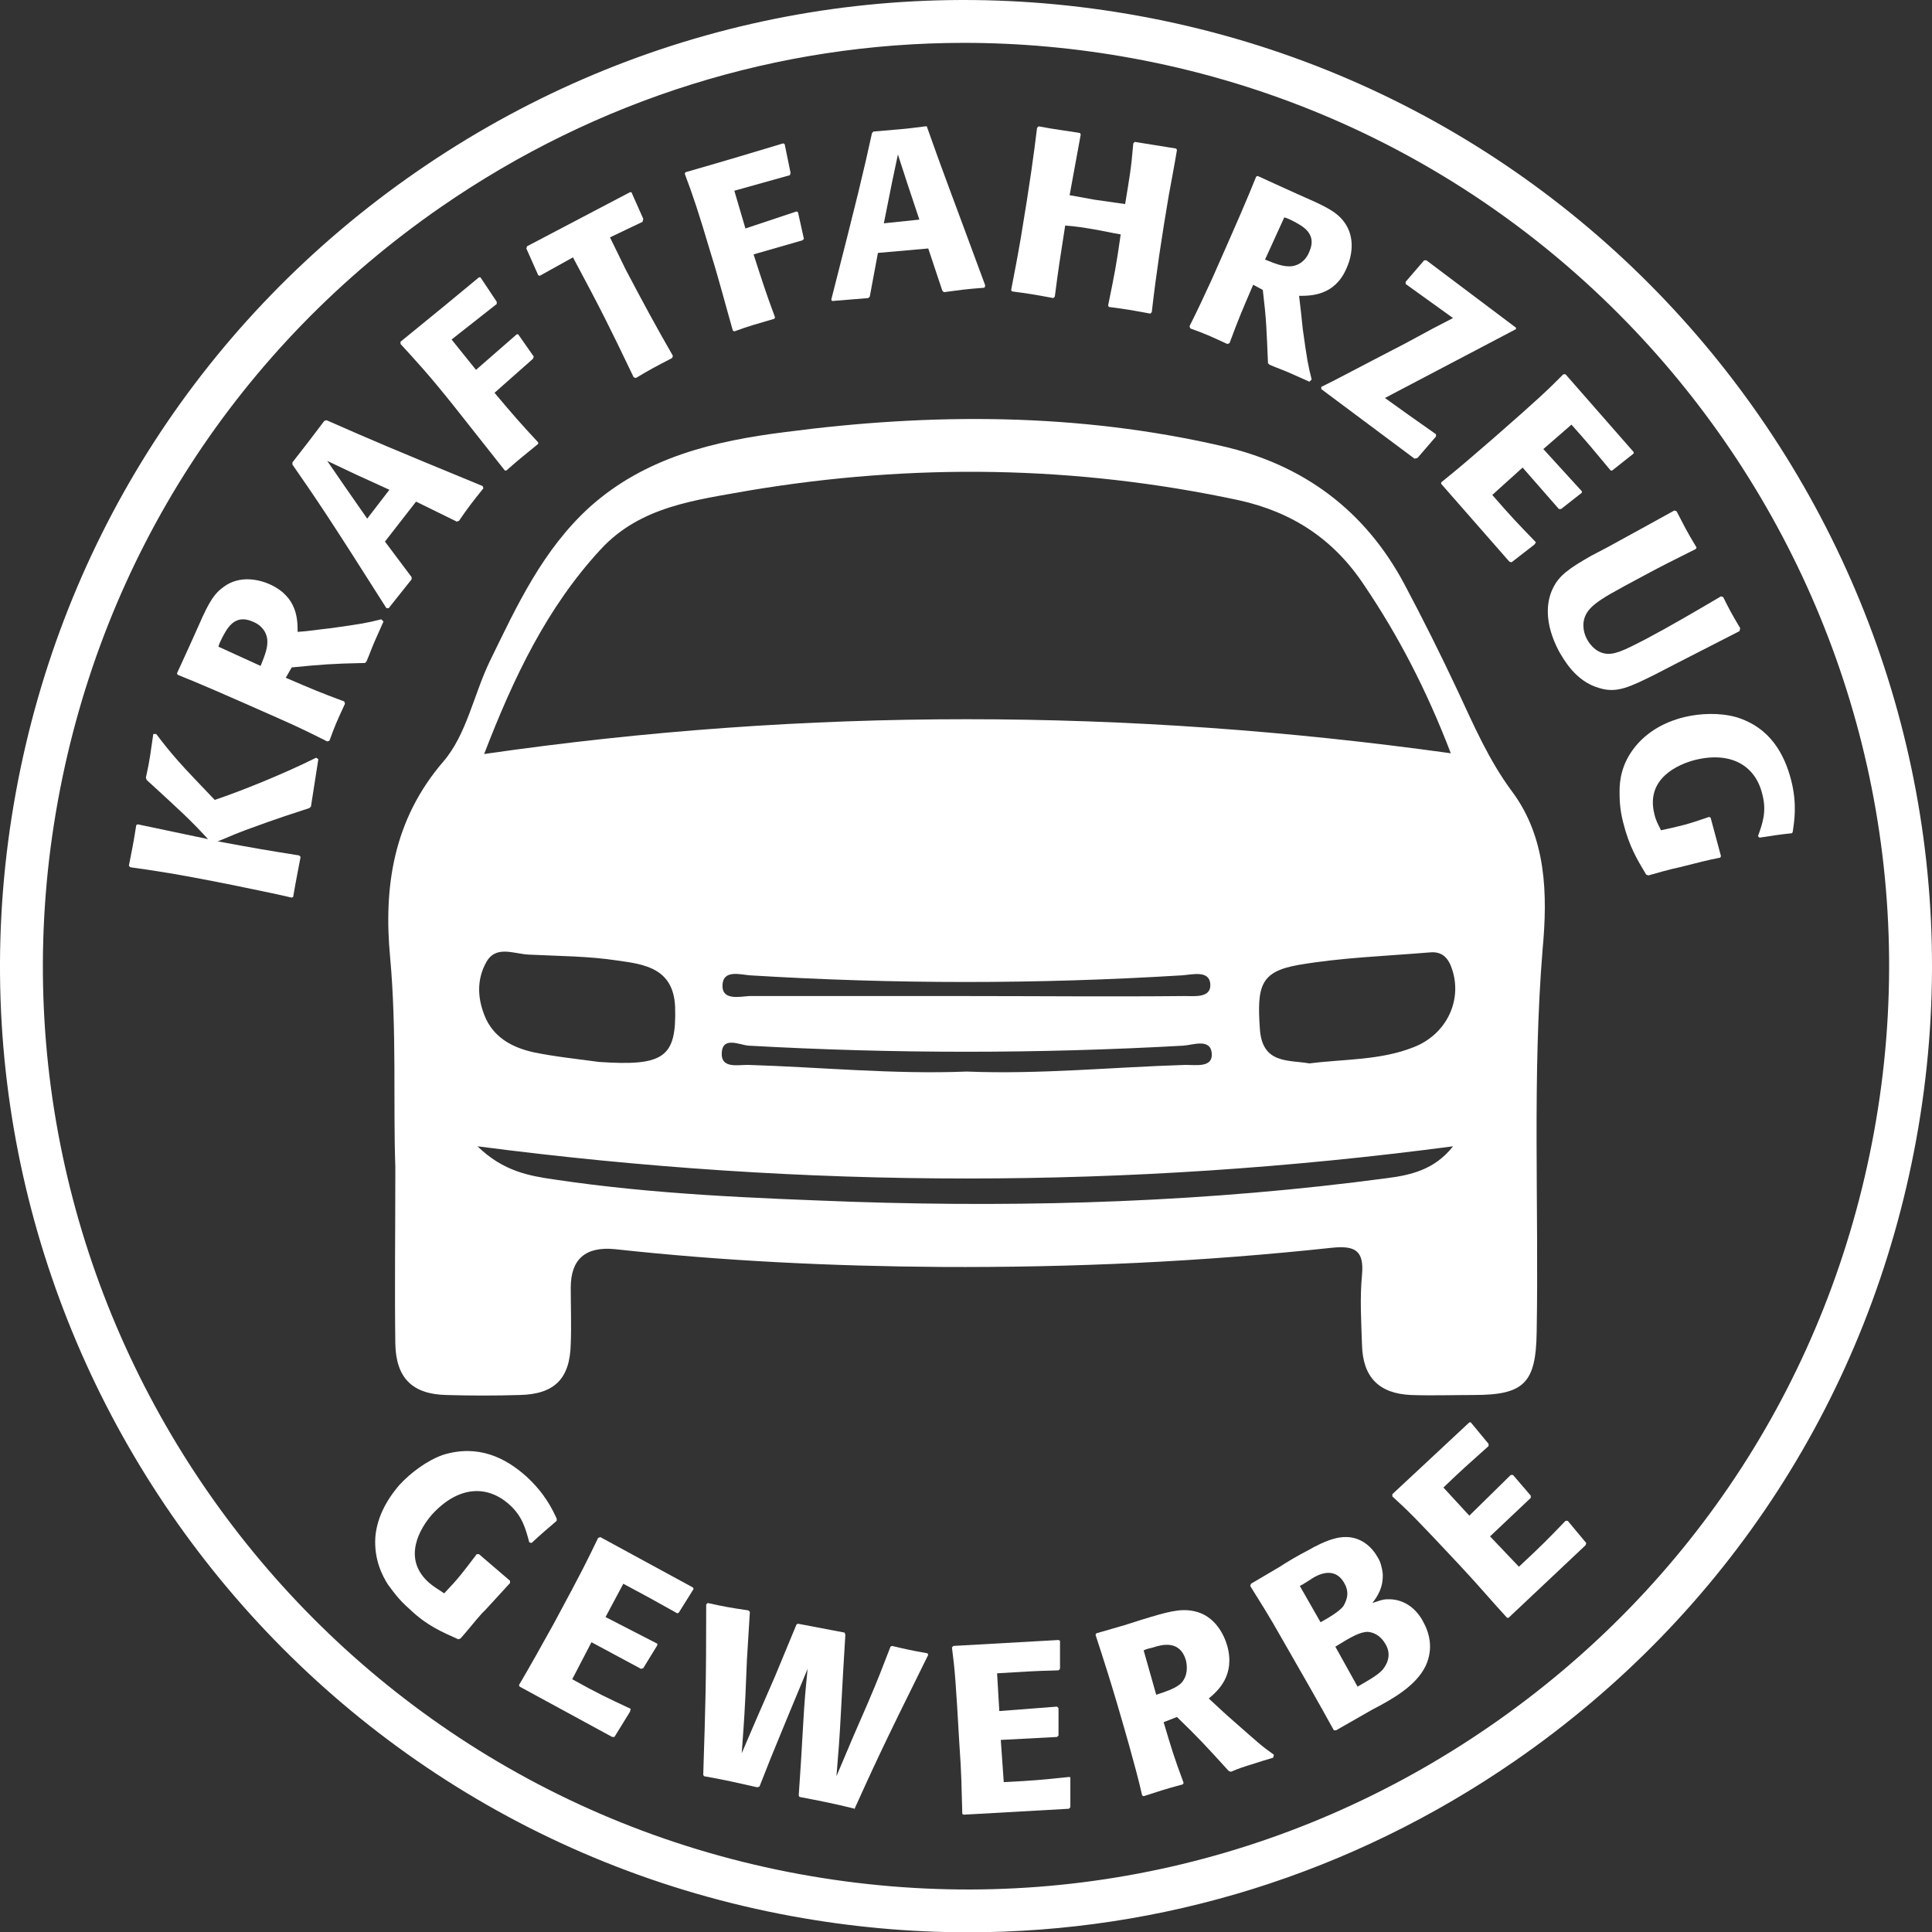
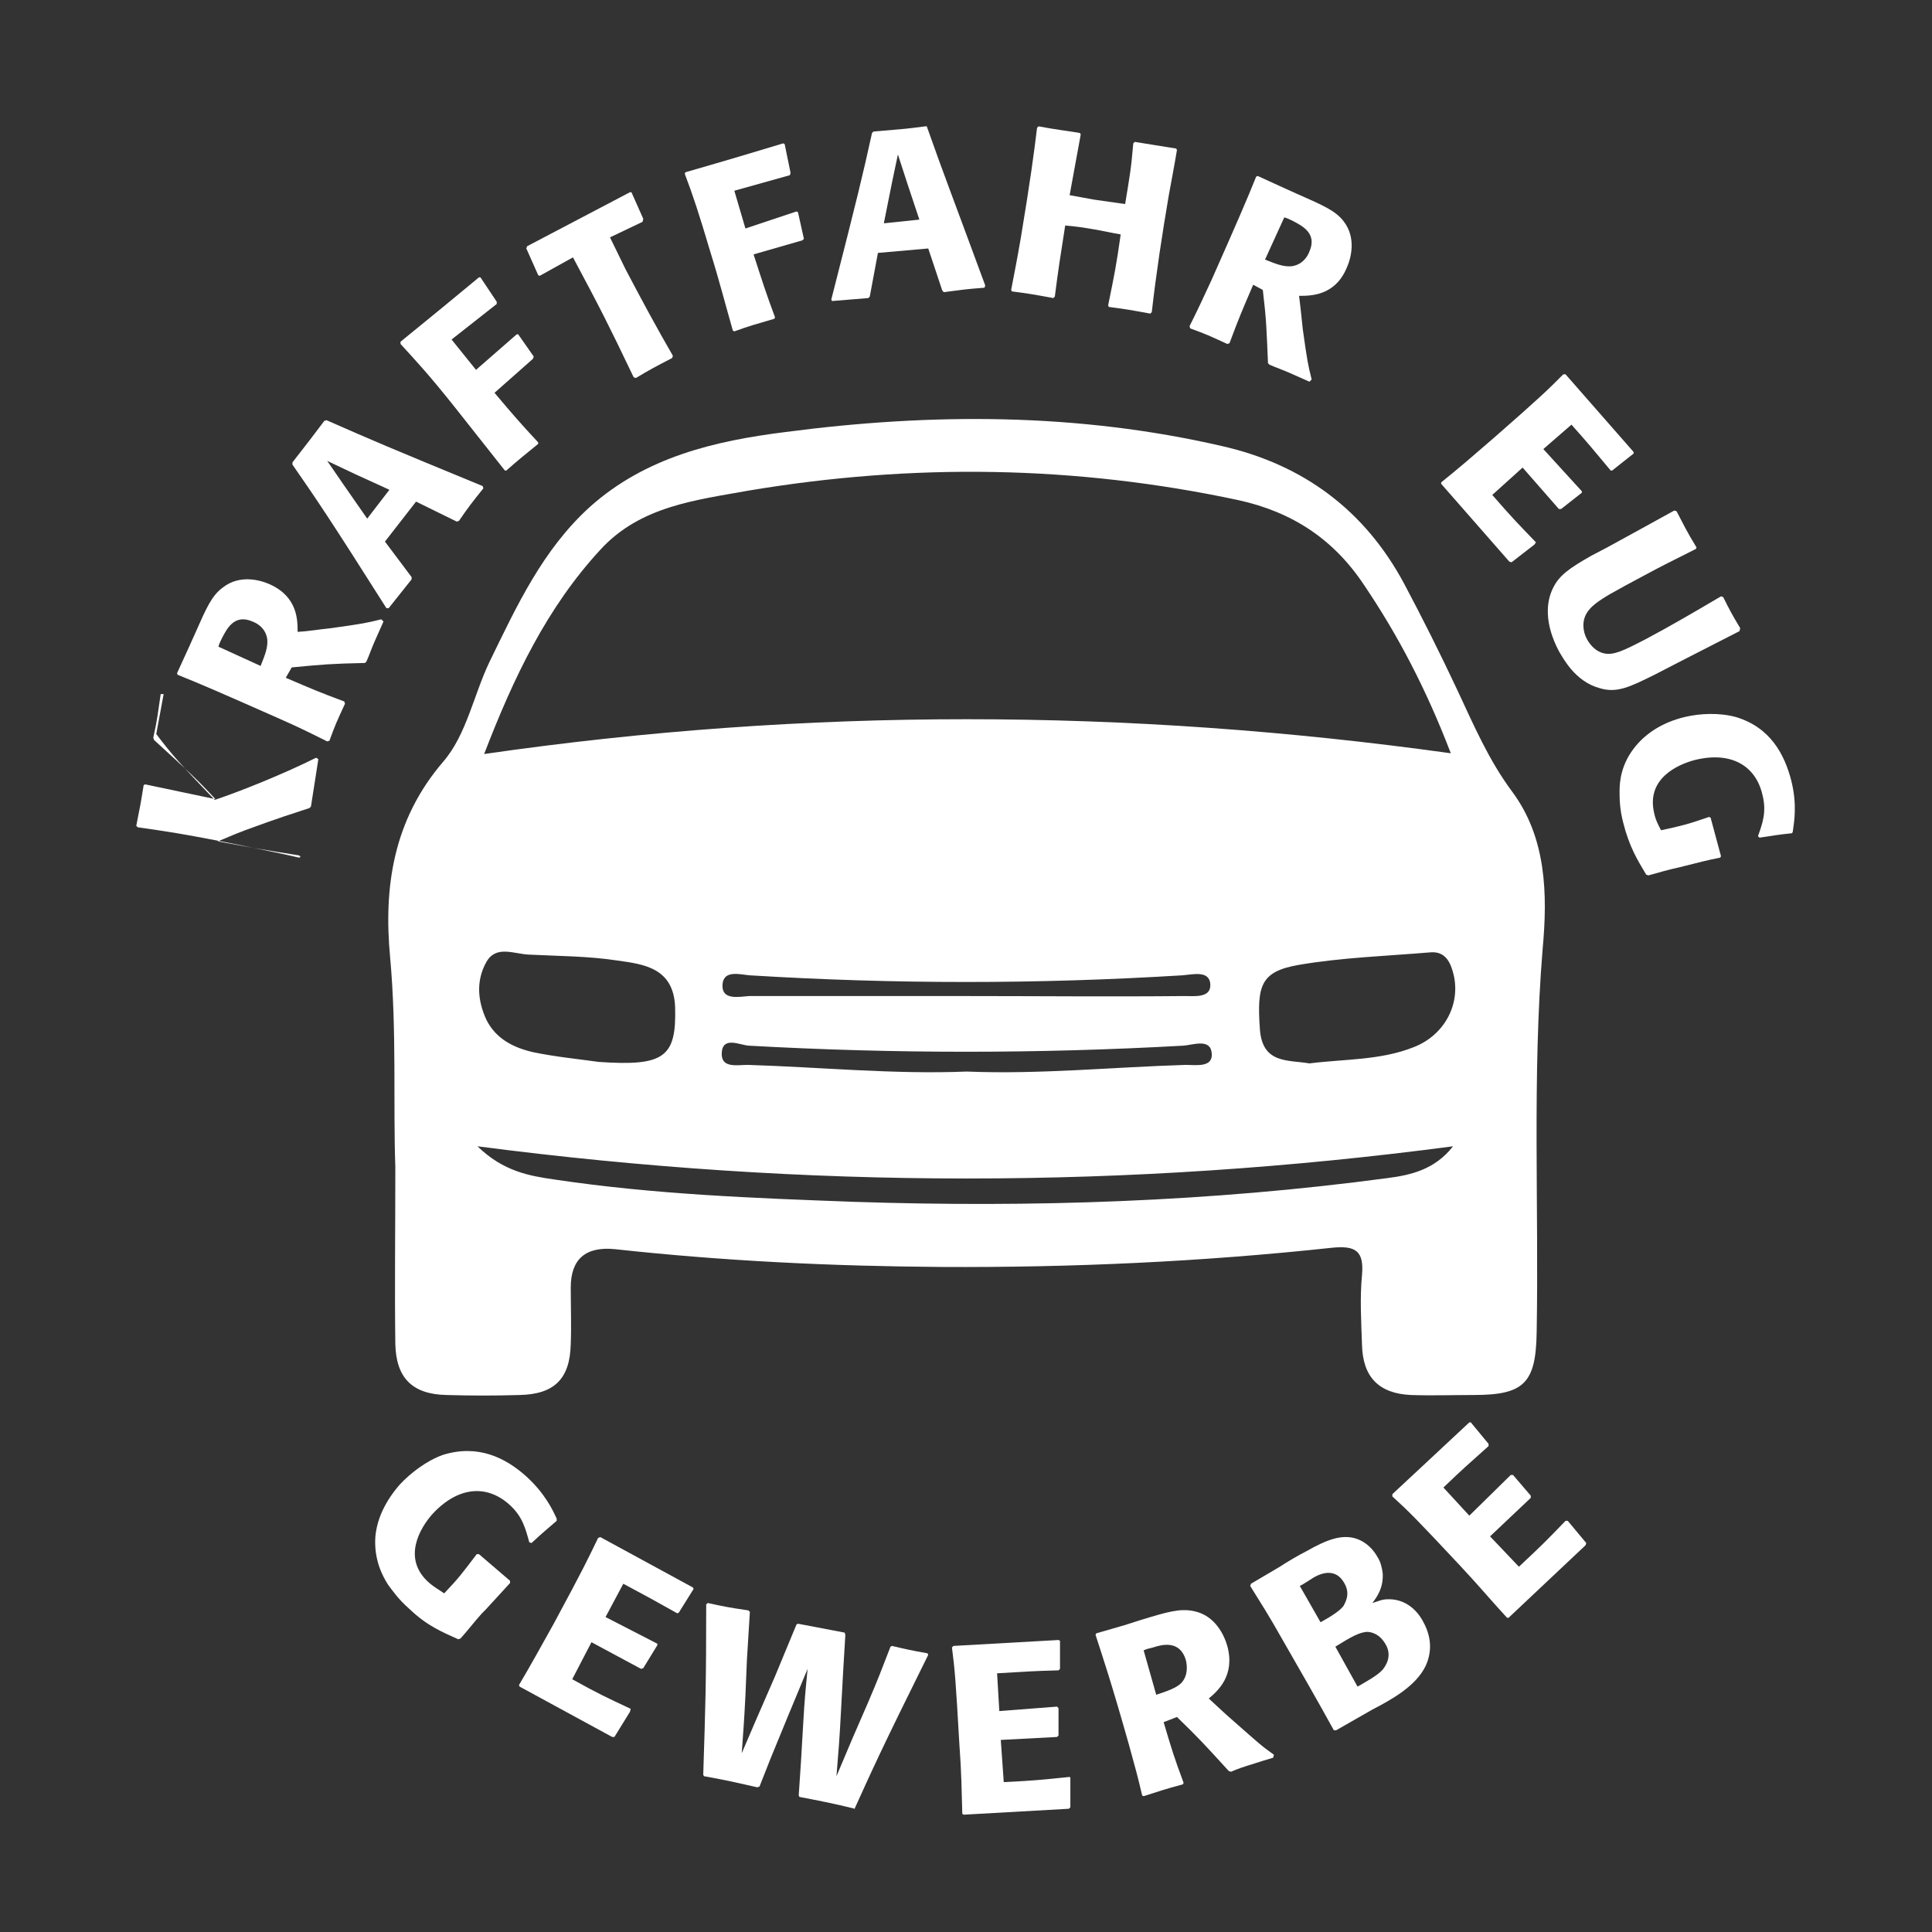
<svg xmlns="http://www.w3.org/2000/svg" id="Ebene_1" data-name="Ebene 1" viewBox="0 0 261.02 261.06">
  <rect x="0" y="0" width="261.02" height="261.06" fill="#333333" stroke="none" />
  <defs>
    <style>
      .cls-1 {
        fill-rule: evenodd;
      }

      .cls-1, .cls-2 {
        fill: #fff;
      }
    </style>
  </defs>
  <path class="cls-1" d="M204.31,106.97c-3.2-4.3-5.2-9-7.4-13.7-2.3-4.9-4.7-9.7-7.2-14.4-5.3-9.9-13.6-16.1-24.6-18.6-19.5-4.5-39.2-4.5-59-1.9-9.6,1.2-18.9,3.4-26.4,10.1-6.4,5.8-9.9,13.4-13.6,21-2.1,4.4-3.1,9.8-6.2,13.4-6.8,7.9-8.1,17-7.2,26.5.9,9.9.4,19.8.7,28.3,0,8.9-.1,16.4,0,23.9.1,4.6,2.3,6.8,6.9,6.9,3.3.1,6.6.1,9.9,0,4.7-.1,6.8-2.2,6.9-6.9.1-2.5,0-5.1,0-7.6q0-5.8,6-5.2c14.6,1.6,29.3,2.3,44,2.4,17.7.1,35.3-.7,52.9-2.6,3.1-.3,4.3.4,4,3.7-.3,3.1-.1,6.3,0,9.4.1,4.4,2.3,6.6,6.6,6.8,2.8.1,5.7,0,8.5,0,6.8,0,8.4-1.6,8.5-8.5.3-17.2-.6-34.5.8-51.7.7-7.5.5-15.1-4.1-21.3ZM81.11,74.27c5.4-5.9,12.9-6.7,20.1-8,22.1-3.7,44.1-3.4,66.1,1.3,7.3,1.6,12.9,5.3,17,11.5,4.6,6.8,8.4,14.1,11.7,22.7-43.8-6.1-87-6.2-130.6.1,4-10.4,8.5-19.8,15.7-27.6ZM101.11,141.27c19.6,1.1,39.2,1.1,58.8,0,1.3-.1,3.6-1,3.8,1s-2.1,1.6-3.5,1.6c-9.9.3-19.7,1.3-29.6.9-9.9.4-19.8-.6-29.6-.9-1.4,0-3.6.5-3.5-1.6.1-2.3,2.4-1.1,3.6-1ZM97.61,133.07c.1-2.1,2.4-1.4,3.7-1.3,19.5,1.2,38.9,1.2,58.4,0,1.4-.1,3.6-.7,3.8,1.1.2,2-2.1,1.7-3.5,1.7-9.9.1-19.8,0-29.6,0h-29.2c-1.4.1-3.7.6-3.6-1.5ZM65.71,129.97c1.3-2.3,3.7-1.1,5.7-1,4,.2,8.1.2,12,.8,3.6.5,7.6,1,7.8,6.3.2,6.8-1.5,8-10.3,7.4-2.9-.4-5.9-.7-8.8-1.3-2.7-.6-5.1-1.8-6.4-4.4-1.2-2.6-1.4-5.3,0-7.8ZM187.41,159.17c-23.9,3.2-48,4-72.1,3.2-13.5-.5-26.9-1-40.3-3-3.5-.5-7-1.1-10.5-4.5,44.5,5.8,87.9,5.8,131.8,0-2.5,3.2-5.8,3.9-8.9,4.3ZM191.01,141.47c-4.5,1.8-9.4,1.6-14.1,2.2-2.9-.5-6.4.1-6.7-4.7-.4-5.8.1-7.7,5.2-8.6,5.8-1,11.8-1.2,17.8-1.7,2.1-.2,2.8,1.4,3.2,3.1.9,4-1.3,8.1-5.4,9.7Z" />
-   <path class="cls-2" d="M130.79,261.06c-7.89,0-15.83-.72-23.75-2.17C36.25,245.95-10.8,177.84,2.14,107.06l2.85.52-2.85-.52C8.41,72.77,27.66,42.97,56.34,23.16,85.02,3.35,119.7-4.11,153.99,2.17c70.78,12.94,117.83,81.06,104.89,151.84-6.27,34.29-25.52,64.08-54.2,83.89-22.05,15.23-47.65,23.16-73.89,23.16ZM130.25,5.79c-25.08,0-49.54,7.58-70.62,22.14C32.22,46.86,13.83,75.33,7.84,108.1c-12.37,67.64,32.6,132.74,100.24,145.11,32.77,5.99,65.91-1.13,93.31-20.07,27.41-18.93,45.8-47.41,51.79-80.17,12.37-67.64-32.6-132.74-100.24-145.11-7.57-1.38-15.17-2.07-22.7-2.07Z" />
  <g>
    <path class="cls-2" d="M65.11,217.97c-1,1.1-1.9,2.3-2.9,3.4l-.3.1c-2.2-1-4.2-1.8-6.6-4.1-1.5-1.3-2.3-2.5-2.9-3.3-.7-1.1-1.9-3.3-1.7-6.4.2-2.4,1.3-4.8,3.3-7.1,1.5-1.6,3.6-3.2,5.8-4,4.8-1.5,8.5.4,11.3,2.9,2.5,2.3,3.5,4.4,4.1,5.7v.3c-1.5,1.3-1.9,1.6-3.4,3l-.3-.1c-.5-1.8-.9-3.5-2.7-5.1-3-2.7-6.9-2.5-10.4,1.3-1.6,1.8-4.2,6-.4,9.3.7.6,1.3.9,2,1.4,2-2.1,2.5-2.8,4.4-5.3h.3l4.2,3.6v.3c-1.1,1.2-2.2,2.4-3.3,3.6l-.5.5Z" />
    <path class="cls-2" d="M85.11,231.27l-2.1,3.4h-.3l-12.5-6.8-.1-.2c1.7-2.9,2.7-4.7,4.7-8.3,4.1-7.6,4.6-8.7,6-11.6l.3-.1,12.5,6.8.1.2-2,3.2-.2.1c-3.4-1.9-4.1-2.3-7.3-4l-2.4,4.5,7,3.6v.2l-1.9,3.1-.3.1-6.7-3.6-2.6,5c3.6,2,4.5,2.4,7.9,4l-.1.4Z" />
    <path class="cls-2" d="M115.51,244.37c-3.3-.8-4.4-1-7.5-1.6l-.1-.2.3-4.5.3-5.1c.2-3.5.3-4.4.6-7.5l-2.7,6.5-2.3,5.6-1.5,3.8-.3.1c-3.1-.7-3.9-.9-7.2-1.5l-.1-.2c.3-9.5.4-12.1.4-23l.2-.2c2.3.5,2.8.6,5.5,1l.2.2-.4,6.5-.2,4.8c-.2,4-.3,4.9-.5,7.8l1.8-4.2,2.7-6.2,2.9-7,.2-.1,6.3,1.2.1.3-.3,5-.3,5.5c-.2,3.8-.3,4.9-.6,8.6l2.2-5.2,2-4.6c1.5-3.5,1.9-4.6,3.1-7.7l.2-.1c2.1.5,2.6.6,4.8,1l.1.2c-6.5,13.1-7.5,15.4-10,20.9l.1-.1Z" />
    <path class="cls-2" d="M144.61,240.17v4l-.2.2-14.2.8-.2-.1c-.1-3.4-.1-5.4-.4-9.5-.5-8.7-.6-9.9-1-13l.2-.2,14.2-.8.2.1v3.8l-.2.2c-3.9.1-4.7.2-8.3.4l.3,5.1,7.8-.6.2.2v3.7l-.2.2-7.6.4.4,5.7c4.1-.2,5-.3,8.9-.7l.1.1Z" />
    <path class="cls-2" d="M157.21,232.67c1.1,3.7,1.4,4.7,2.7,8.2l-.1.2c-2.6.7-3.1.9-5.3,1.6l-.2-.1c-.6-2.6-1-4-1.8-6.9-2.4-8.5-3.5-11.7-4.5-14.8l.1-.2,3.8-1.1,2.2-.7c3.6-1.1,5.3-1.6,7.2-1.2,2.9.6,4.1,3.3,4.5,4.7,1.1,4-1.3,6.1-2.5,7.1,1.2,1.1,1.9,1.8,3.4,3.1,3.3,2.9,3.7,3.3,5.4,4.5l-.1.4c-1,.3-2,.6-2.9.9-1,.3-1.9.6-2.8,1l-.3-.1c-3.2-3.5-3.9-4.3-7-7.3l-1.8.7ZM156.21,228.97c1.5-.5,2.7-.9,3.4-1.6.9-1,.8-2.3.6-3.1-.8-2.7-3.2-2.1-4.4-1.7-.4.1-.9.2-1.3.4l1.7,6Z" />
    <path class="cls-2" d="M180.51,233.77h-.3c-2.2-4-4.5-8-6.8-12-2.2-3.9-2.9-4.9-4.5-7.5l.1-.3,3.9-2.3c.9-.6,2.6-1.6,3.6-2.1,2.8-1.6,4.8-2.3,6.7-1.7,1.5.5,2.4,1.6,2.9,2.5.4.6.6,1.4.7,2.2.1,1.9-.7,3.1-1.4,4,.7-.2,1.3-.5,2-.5,2.1-.1,3.8,1.1,4.8,2.9.9,1.6,1.5,3.7.4,6.1-1.3,2.7-4.5,4.5-7.2,5.9l-4.9,2.8ZM178.41,219.17c1.1-.6,2.6-1.5,3.1-2.2.2-.4,1-1.6.1-3.1-1-1.8-2.7-1.6-4.2-.7-.5.3-1.2.8-1.8,1.1l2.8,4.9ZM183.41,227.87c1.2-.7,2.7-1.5,3.4-2.3.8-1,1.1-2.2.4-3.4-.5-.9-1.3-1.6-2.4-1.7-1.1,0-2.3.7-4.4,2l3,5.4Z" />
    <path class="cls-2" d="M211.81,205.47l2.5,3-.1.3-10.4,9.8h-.2c-2.3-2.5-3.6-4.1-6.4-7.1-5.9-6.3-6.8-7.2-9.1-9.3v-.3l10.4-9.7h.2l2.4,2.9v.3c-2.9,2.6-3.5,3.1-6.1,5.6l3.5,3.8,5.6-5.5h.3l2.4,2.8v.3l-5.5,5.2,3.9,4.1c3-2.8,3.7-3.5,6.3-6.2h.3Z" />
  </g>
  <g>
-     <path class="cls-2" d="M21.11,99.17c2.2,2.9,3.2,4,7.9,8.9,3.6-1.2,9.5-3.6,13.7-5.7l.3.2-1,6.4-.2.2c-2.4.8-3.8,1.2-8.7,3-2.1.8-2.4,1-3.7,1.5,5.4,1,6.6,1.2,11,1.9l.2.2c-.4,2.2-.6,3-1,5.4l-.2.1c-3-.7-4.7-1-8-1.7-8-1.6-10.3-1.9-13.8-2.4l-.2-.2c.5-2.5.6-3,1-5.5l.2-.1,9.5,2c-2.5-2.7-3.5-3.6-8.3-8l-.1-.3c.6-2.7.6-3.3,1-5.9h.4Z" />
+     <path class="cls-2" d="M21.11,99.17c2.2,2.9,3.2,4,7.9,8.9,3.6-1.2,9.5-3.6,13.7-5.7l.3.2-1,6.4-.2.2c-2.4.8-3.8,1.2-8.7,3-2.1.8-2.4,1-3.7,1.5,5.4,1,6.6,1.2,11,1.9l.2.2l-.2.1c-3-.7-4.7-1-8-1.7-8-1.6-10.3-1.9-13.8-2.4l-.2-.2c.5-2.5.6-3,1-5.5l.2-.1,9.5,2c-2.5-2.7-3.5-3.6-8.3-8l-.1-.3c.6-2.7.6-3.3,1-5.9h.4Z" />
    <path class="cls-2" d="M38.61,91.57c3.5,1.5,4.4,1.9,7.9,3.2l.1.3c-1.1,2.4-1.3,2.8-2.1,5l-.3.1c-2.4-1.2-3.6-1.8-6.3-3-7.9-3.5-10.9-4.8-13.9-6l-.1-.2,1.6-3.5.9-2c1.5-3.4,2.2-5,3.7-6.1,2.3-1.8,5.1-1,6.4-.4,3.7,1.7,3.7,4.8,3.7,6.4,1.6-.1,2.6-.3,4.5-.5,4.3-.6,4.8-.7,6.8-1.2l.3.3c-.4.9-.8,1.8-1.2,2.7-.4.9-.7,1.8-1.1,2.7l-.2.2c-4.6.1-5.7.2-9.9.6l-.8,1.4ZM35.21,89.97c.6-1.5,1-2.5.9-3.6-.2-1.4-1.2-2.1-2-2.4-2.5-1.1-3.5,1.1-4.1,2.2-.2.4-.4.8-.5,1.2l5.7,2.6Z" />
    <path class="cls-2" d="M44.11,56.77c6.6,2.9,8,3.5,21.1,8.9l.1.3c-1.6,2-2,2.5-3.3,4.4l-.3.1-5.5-2.7-4.2,5.4,3.6,4.8v.3l-3.1,3.9h-.3c-7.6-12-9.5-14.8-12.7-19.4v-.3c2.1-2.7,2.5-3.2,4.3-5.6l.3-.1ZM52.61,66.17l-4.6-2.1-3.8-1.8,2.2,3.2,3.2,4.6,3-3.9Z" />
    <path class="cls-2" d="M66.81,53.07c2.7,3.2,3.4,4,5.9,6.7v.2c-2.2,1.8-2.6,2.1-4.3,3.6h-.2c-2.3-2.9-4.5-5.7-6.8-8.6-3.5-4.4-5.2-6.2-7.3-8.5v-.3c5.3-4.3,6.6-5.4,10.6-8.7h.2l2.2,3.3v.3l-6.1,4.8,3.3,4.1,5.5-4.8h.2l2.1,3-.1.3-5.2,4.6Z" />
    <path class="cls-2" d="M82.41,32.07c.9,1.8,1.3,2.7,2.1,4.3,2.1,4,4.2,7.9,6.4,11.7l-.1.3c-2.3,1.2-2.9,1.5-4.9,2.7l-.3-.1c-3.4-7.1-4.3-8.9-8.2-16.2l-4.5,2.5-.2-.1-1.6-3.6.1-.3,13.9-7.3h.2l1.6,3.6-.1.4-4.4,2.1Z" />
    <path class="cls-2" d="M101.81,34.37c1.3,4,1.6,5,2.9,8.5l-.1.2c-2.7.8-3.2.9-5.4,1.7l-.2-.1c-1-3.5-1.9-7-3-10.5-1.6-5.4-2.4-7.8-3.5-10.7l.1-.2c6.6-1.9,8.2-2.4,13.2-3.9l.2.1.8,3.9-.1.3-7.5,2.1,1.5,5.1,6.9-2.3.2.1.8,3.6-.2.2-6.6,1.9Z" />
    <path class="cls-2" d="M125.21,17.07c2.4,6.8,3,8.2,7.9,21.5l-.1.3c-2.6.2-3.2.3-5.5.6l-.2-.2-1.9-5.7-6.8.6-1.1,5.9-.2.2-4.9.4-.1-.2c3.5-13.7,4.3-17,5.5-22.5l.2-.2c3.4-.3,4-.3,7-.7h.2ZM124.21,29.67l-1.6-4.8-1.3-4-.8,3.8-1.1,5.5,4.8-.5Z" />
    <path class="cls-2" d="M159.01,20.27c-.4,2.4-.7,3.9-1.1,6.1-.9,5.3-1.7,10.5-2.3,15.8l-.2.2c-2.7-.5-3.3-.6-5.6-.9l-.1-.2c.9-4.4,1.1-5.4,1.7-9.6-1.2-.2-2.5-.5-3.7-.7s-2.4-.4-3.8-.5c-.7,4.5-.9,5.7-1.4,9.6l-.2.2c-2.7-.5-3.3-.6-5.6-.9l-.1-.2c.5-2.6.8-4.1,1.3-7,1.3-7.8,1.8-11.6,2.2-14.9l.2-.2c2.7.5,3.2.5,5.6.9l.1.2-1.5,8.2c1.1.2,2.2.4,3.3.6,1.4.2,2.8.4,4.2.6.6-3.7.8-4.6,1.1-8.2l.2-.2c2.6.4,3,.5,5.6.9l.1.2Z" />
    <path class="cls-2" d="M169.31,38.47c-1.5,3.5-1.9,4.4-3.2,7.9l-.3.1c-2.4-1.1-2.8-1.3-5-2.1l-.1-.3c1.2-2.4,1.8-3.7,3-6.3,3.5-7.9,4.8-10.9,6-13.9l.2-.1,3.5,1.6,2,.9c3.4,1.5,5,2.2,6.1,3.6,1.8,2.3,1,5.1.4,6.4-1.6,3.7-4.8,3.7-6.4,3.7.2,1.6.3,2.6.5,4.5.6,4.3.7,4.8,1.2,6.8l-.3.3c-.9-.4-1.8-.8-2.7-1.2s-1.8-.7-2.7-1.1l-.2-.2c-.2-4.6-.2-5.7-.7-9.9l-1.3-.7ZM170.91,35.07c1.5.6,2.5,1,3.6.9,1.4-.2,2.1-1.2,2.4-2,1.1-2.5-1.1-3.5-2.2-4.1-.4-.2-.8-.4-1.2-.5l-2.6,5.7Z" />
-     <path class="cls-2" d="M191.11,61.97l-12.6-9.4v-.3c1.3-.6,5.2-2.7,11.4-5.9l3.7-2,2.7-1.4-6.4-4.6v-.3l2.5-2.9h.3l12.1,9.1v.2l-17.7,9.3c2.8,2,3.6,2.6,6.9,4.9v.3l-2.5,2.9-.4.1Z" />
    <path class="cls-2" d="M207.31,73.57l-3.1,2.4-.3-.1-9.2-10.5v-.2c2.6-2.1,4.1-3.4,7.1-6,6.4-5.6,7.2-6.4,9.4-8.6h.3l9.2,10.5v.2l-2.9,2.3h-.2c-2.5-3-2.9-3.5-5.3-6.2l-3.8,3.3,5.2,5.7v.2l-2.8,2.2h-.3l-4.9-5.6-4.1,3.7c2.7,3.1,3.3,3.7,5.9,6.4l-.2.3Z" />
    <path class="cls-2" d="M235.01,85.27l-8.4,4.3-2.9,1.5c-3.6,1.8-5.3,2.6-7.6,1.9-3.3-.9-4.9-4-5.5-5-2-3.8-1.7-6.7-.8-8.5.8-1.7,2.2-2.7,5.2-4.4l2.1-1.1c4.4-2.4,5.1-2.8,9.1-5l.3.1c1,1.9,1.3,2.6,2.7,4.9l-.1.2c-2.8,1.4-5,2.5-7.2,3.7-1.5.8-3,1.6-4.4,2.4-1.7,1-2.6,1.7-3.1,2.5-.7,1.1-.6,2.5,0,3.6.5.9,1.3,1.7,2.3,1.9,1.3.3,2.7-.4,5.6-1.9,3.4-1.8,6.8-3.8,10.2-5.8l.3.1c.8,1.6,1.1,2.2,2.3,4.2l-.1.4Z" />
    <path class="cls-2" d="M226.91,117.17c-1.4.3-2.8.7-4.2,1.1l-.3-.1c-1.2-2-2.3-3.8-3.1-7-.5-1.9-.5-3.3-.5-4.3,0-1.3.2-3.7,2.2-6.1,1.5-1.8,3.7-3.2,6.6-3.9,2.1-.5,4.7-.6,6.9,0,4.7,1.4,6.6,5.1,7.5,8.6.8,3.2.4,5.5.2,6.9l-.1.2c-1.9.2-2.4.3-4.4.6l-.2-.2c.6-1.7,1.2-3.3.6-5.6-.9-3.9-4.2-5.9-9.1-4.7-2.3.6-6.7,2.5-5.5,7.3.2.9.5,1.4.9,2.2,2.8-.6,3.6-.8,6.5-1.8l.2.1,1.4,5.2-.1.2c-1.6.3-3.1.7-4.7,1.1l-.8.2Z" />
  </g>
</svg>